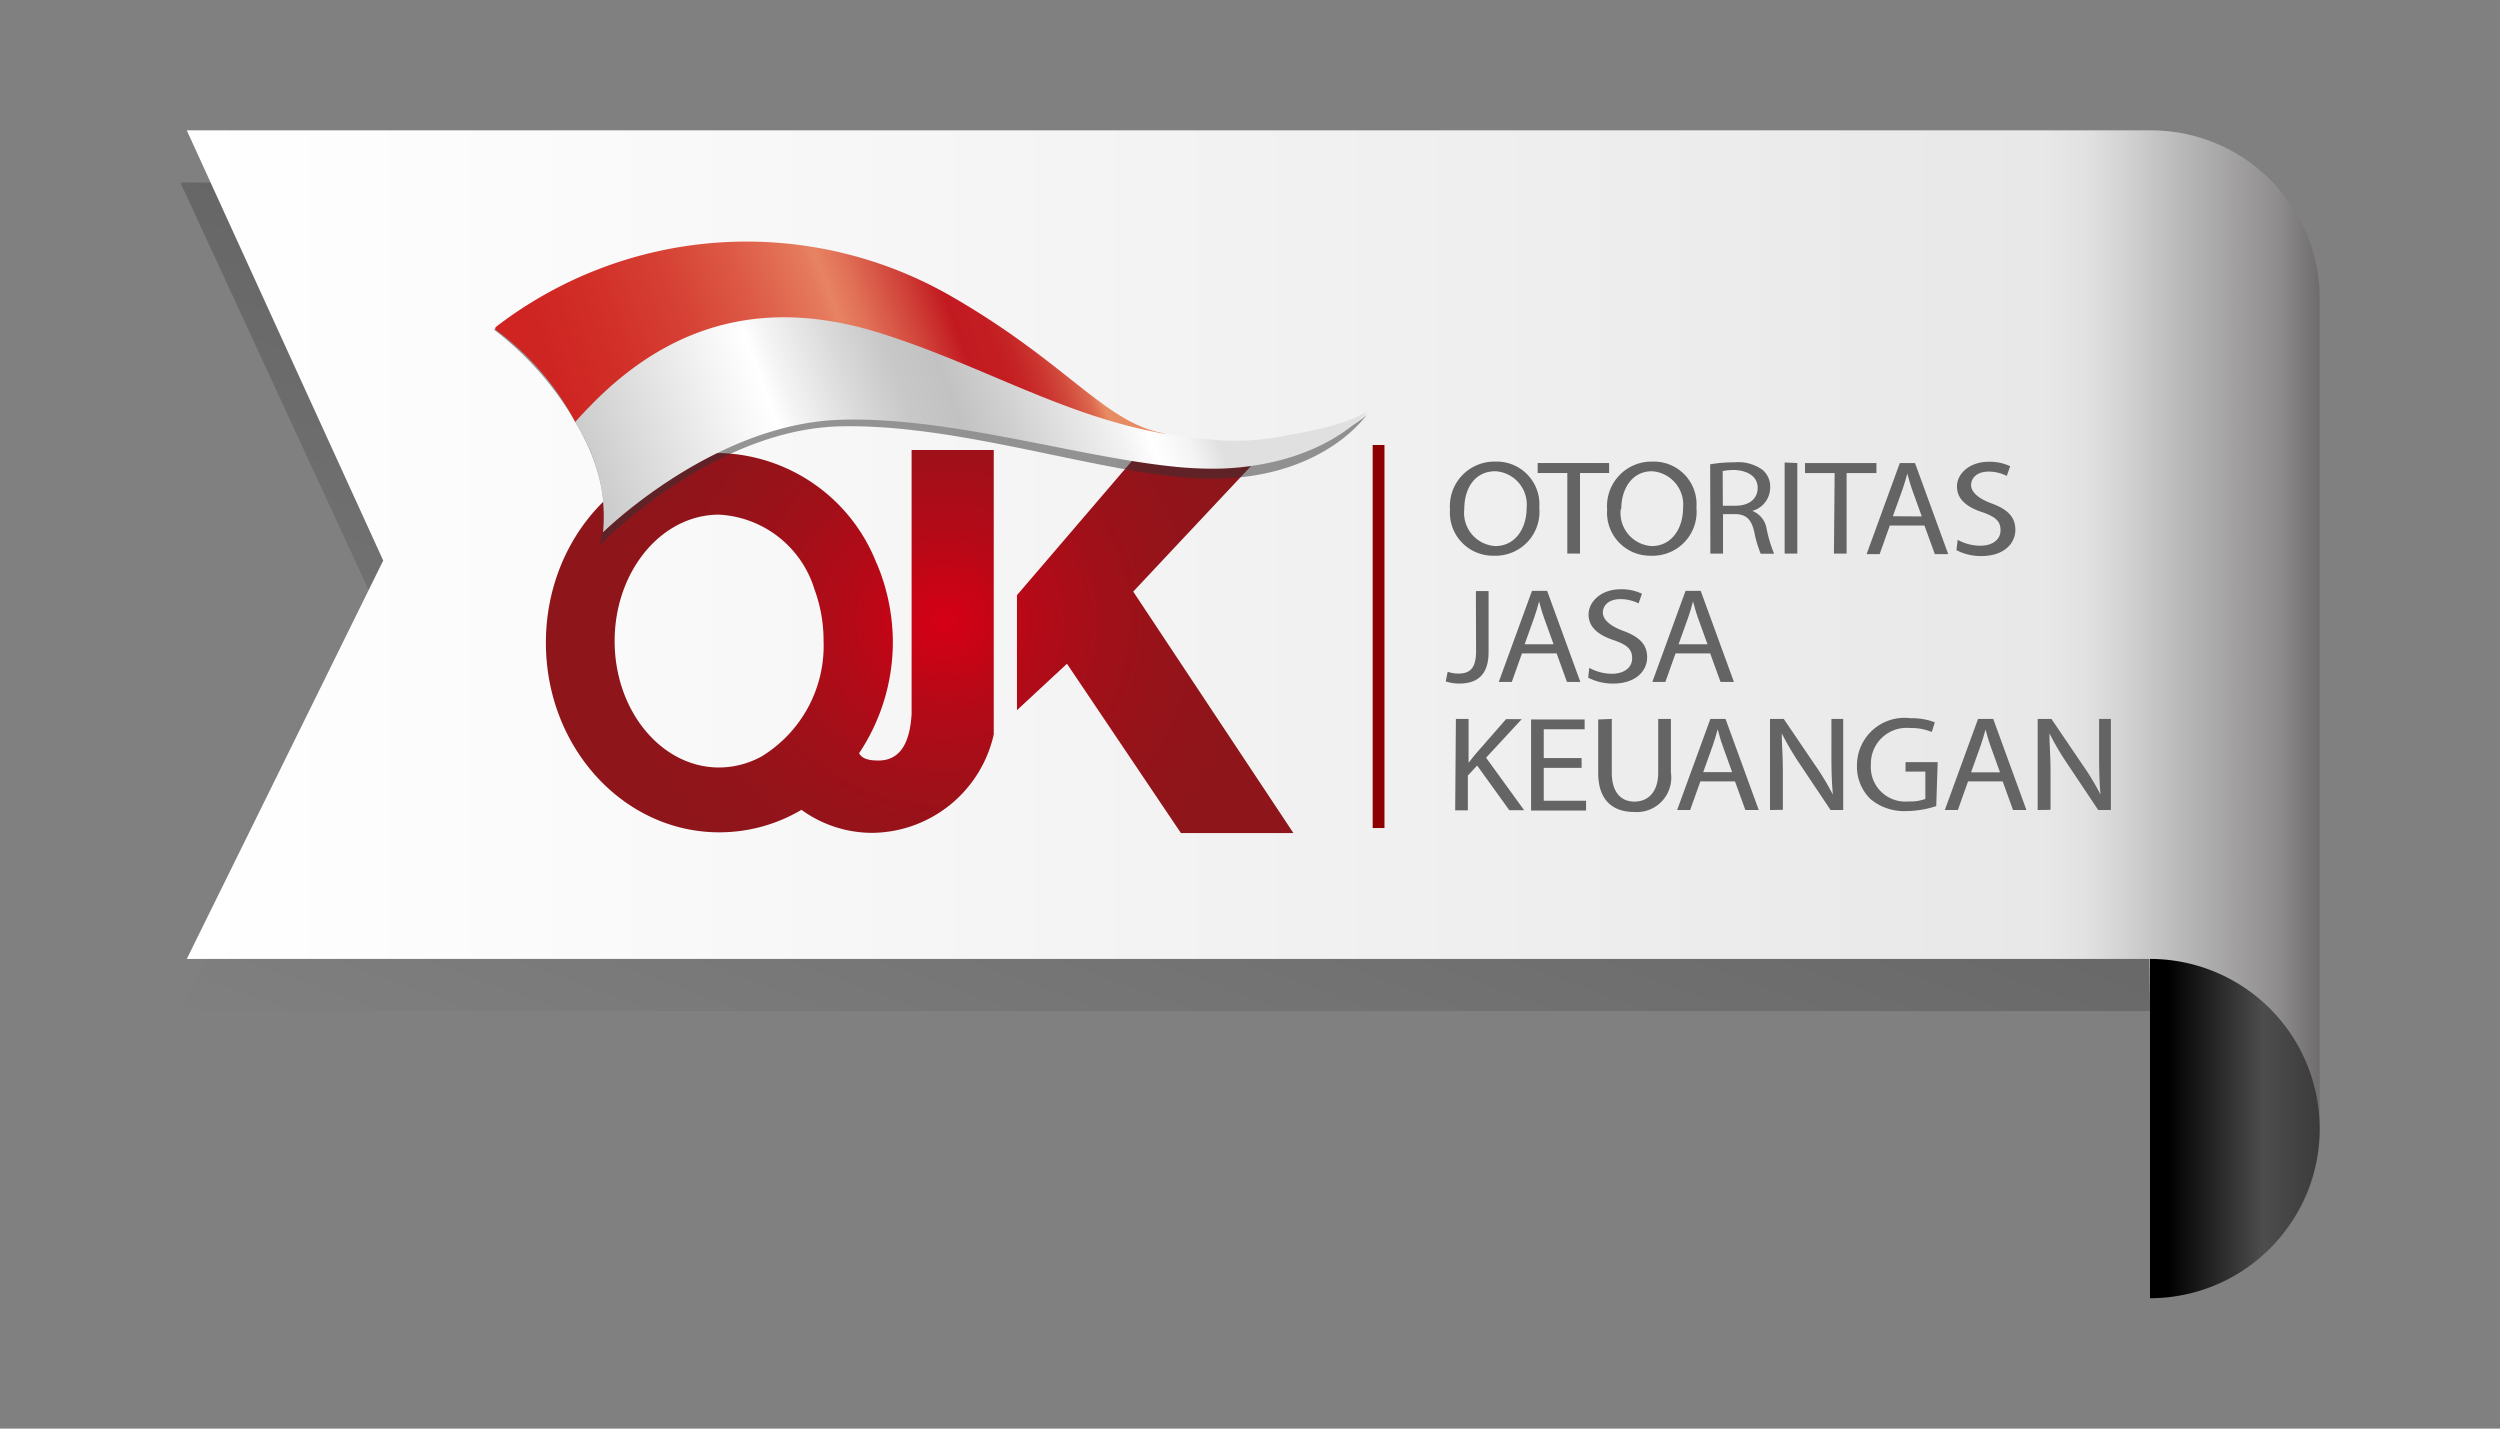
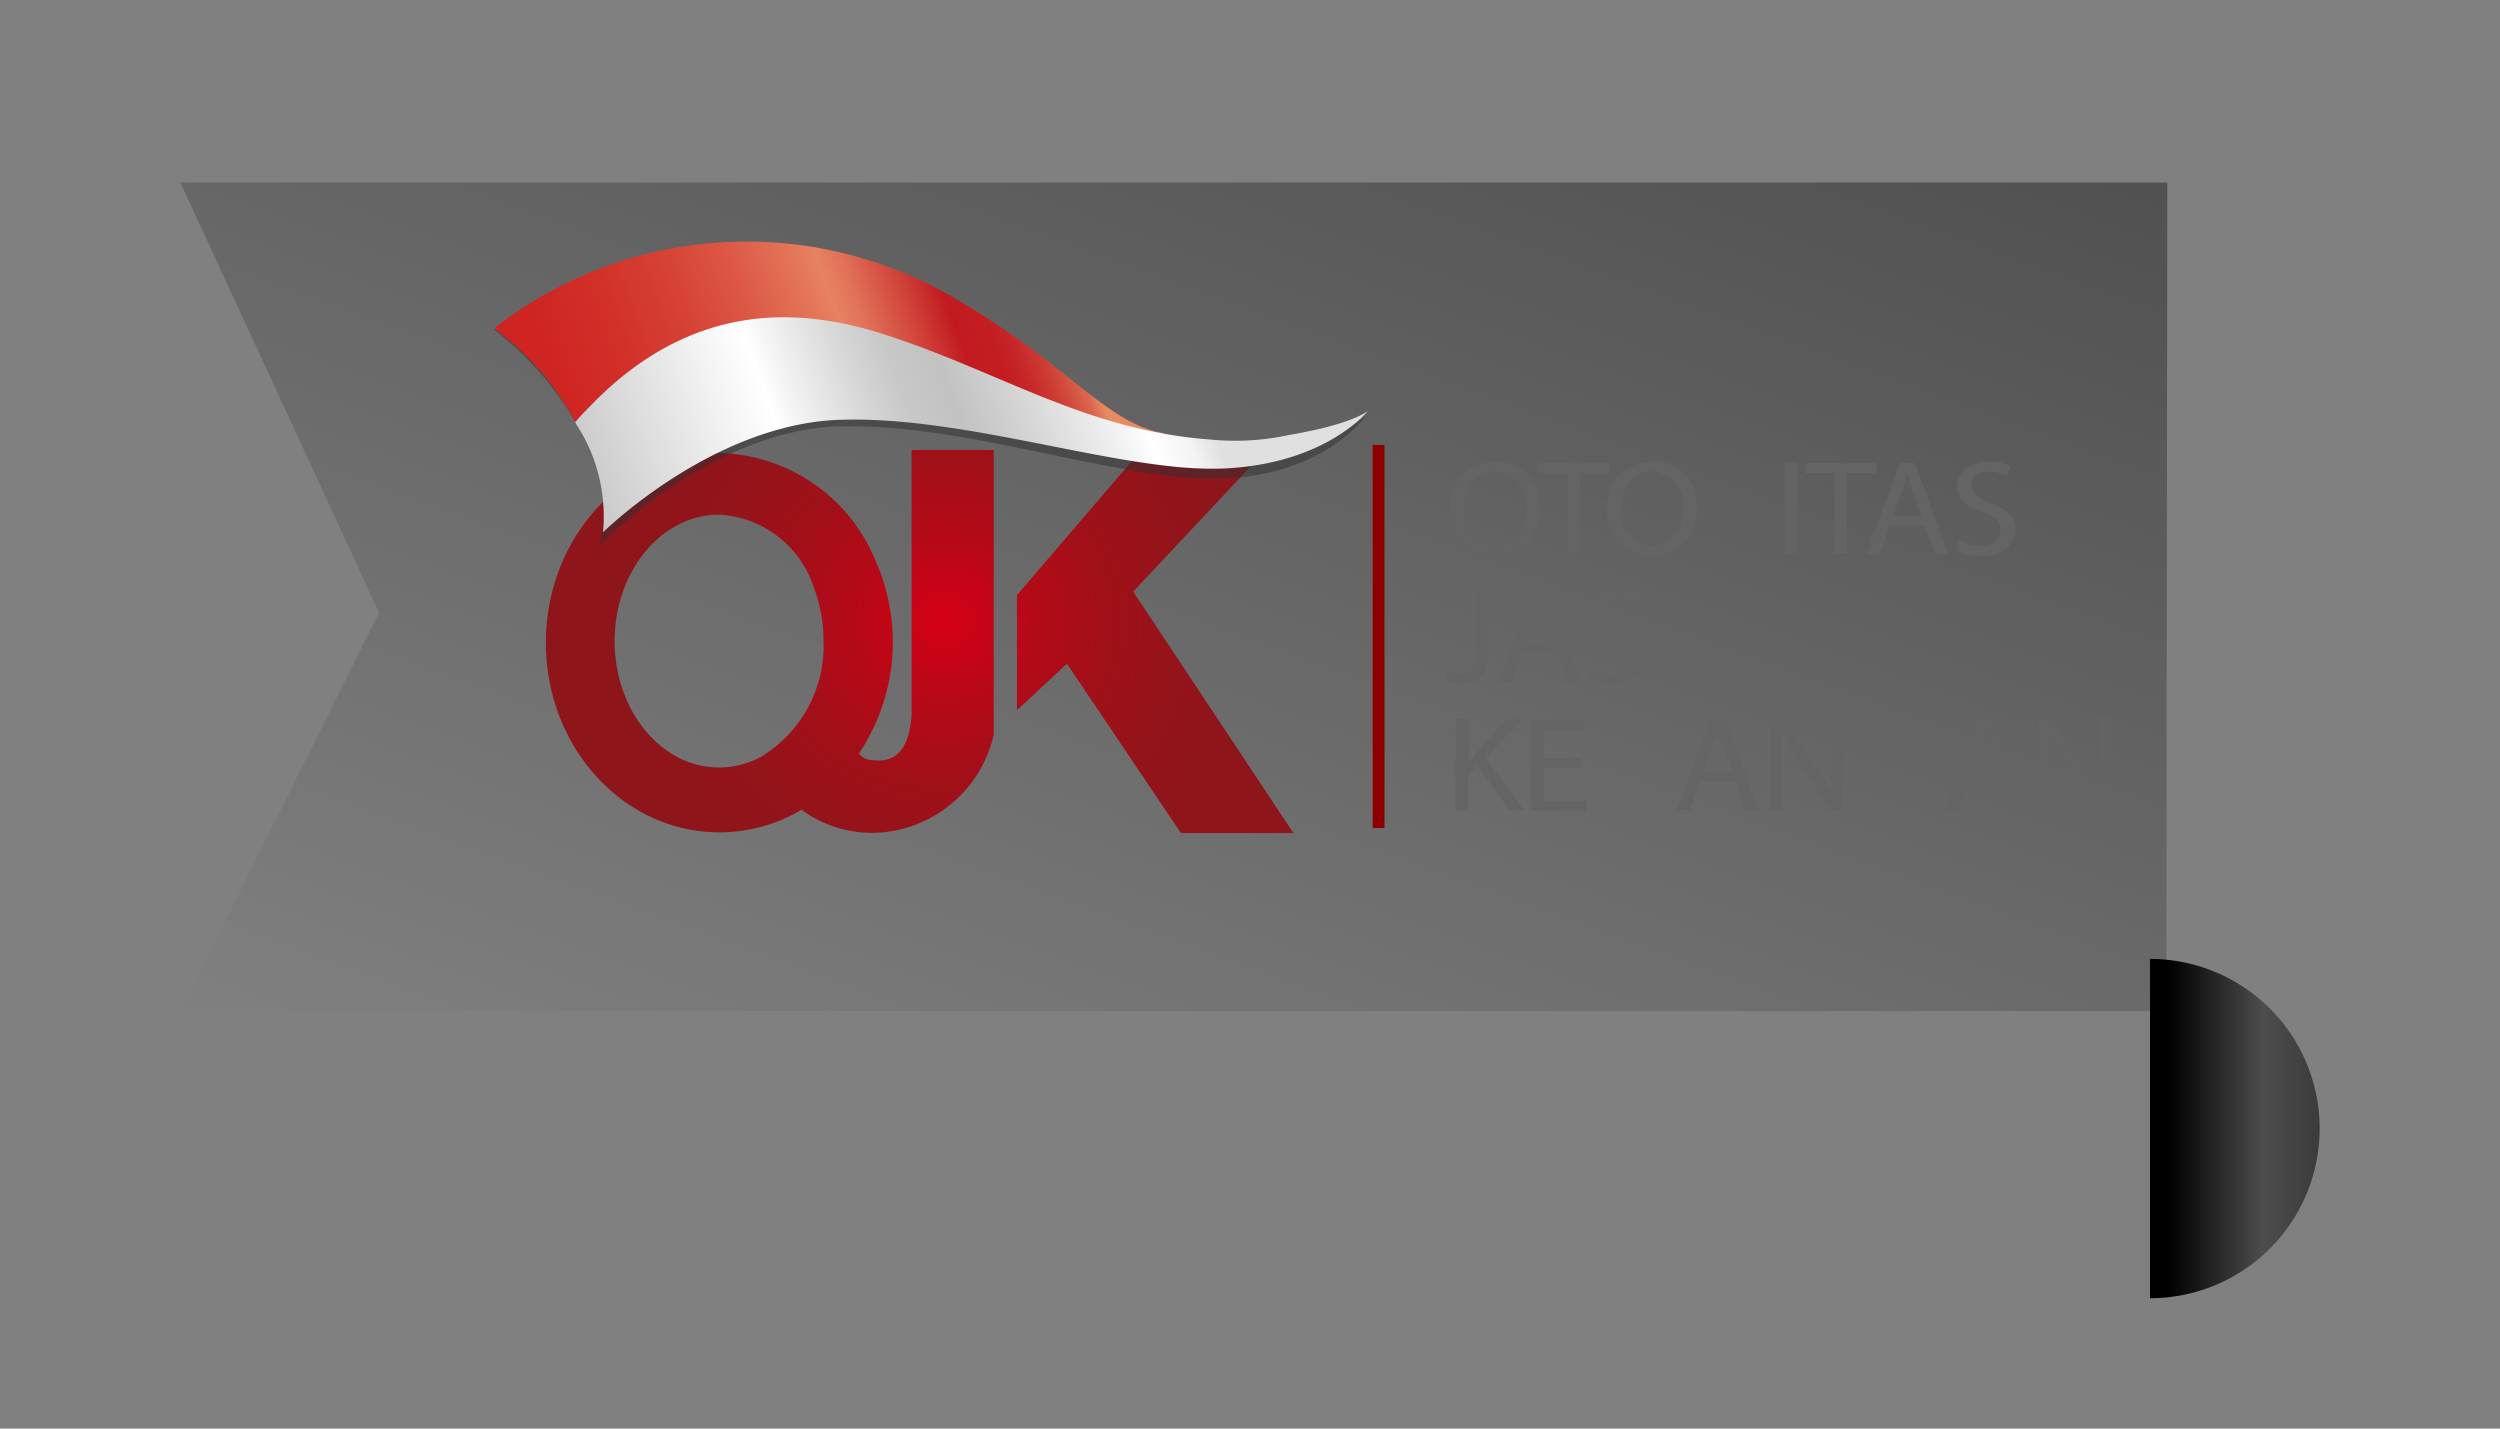
<svg xmlns="http://www.w3.org/2000/svg" xmlns:xlink="http://www.w3.org/1999/xlink" id="Layer_1" data-name="Layer 1" viewBox="0 0 140 80">
  <rect x="0" y="0" width="140" height="80" fill="#808080" stroke="none" />
  <defs>
    <style>.cls-1{opacity:0.37;fill:url(#linear-gradient);}.cls-2{fill:url(#linear-gradient-2);}.cls-3{fill:url(#radial-gradient);}.cls-4{fill:url(#radial-gradient-2);}.cls-5{fill:#313132;opacity:0.5;}.cls-6{fill:none;}.cls-7{fill:url(#linear-gradient-3);}.cls-8{fill:url(#linear-gradient-4);}.cls-9{fill:#8c0000;}.cls-10{fill:#646464;}.cls-11{fill:url(#linear-gradient-5);}</style>
    <linearGradient id="linear-gradient" x1="79.67" y1="-4.96" x2="51.74" y2="71.78" gradientUnits="userSpaceOnUse">
      <stop offset="0" />
      <stop offset="1" stop-opacity="0" />
    </linearGradient>
    <linearGradient id="linear-gradient-2" x1="10.51" y1="39.9" x2="129.9" y2="39.9" gradientUnits="userSpaceOnUse">
      <stop offset="0" stop-color="#fff" />
      <stop offset="0.87" stop-color="#e8e8e8" />
      <stop offset="0.89" stop-color="#e2e2e2" />
      <stop offset="0.91" stop-color="#d1d1d1" />
      <stop offset="0.94" stop-color="#b5b4b5" />
      <stop offset="0.98" stop-color="#8f8d8e" />
      <stop offset="1" stop-color="#6f6c6d" />
    </linearGradient>
    <radialGradient id="radial-gradient" cx="50.42" cy="34.77" r="17.26" gradientTransform="translate(-1.06) scale(1.07 1)" gradientUnits="userSpaceOnUse">
      <stop offset="0" stop-color="#d60015" />
      <stop offset="0.01" stop-color="#d50015" />
      <stop offset="0.27" stop-color="#b60917" />
      <stop offset="0.53" stop-color="#a01019" />
      <stop offset="0.78" stop-color="#93141a" />
      <stop offset="1" stop-color="#8e151a" />
    </radialGradient>
    <radialGradient id="radial-gradient-2" cx="52.94" cy="34.77" r="17.32" gradientTransform="matrix(1, 0, 0, 1, 0, 0)" xlink:href="#radial-gradient" />
    <linearGradient id="linear-gradient-3" x1="59.58" y1="16.5" x2="28.28" y2="27.89" gradientUnits="userSpaceOnUse">
      <stop offset="0" stop-color="#e78b62" />
      <stop offset="0.02" stop-color="#dc684e" />
      <stop offset="0.05" stop-color="#d24c3d" />
      <stop offset="0.08" stop-color="#cb3630" />
      <stop offset="0.11" stop-color="#c62627" />
      <stop offset="0.14" stop-color="#c31d22" />
      <stop offset="0.19" stop-color="#c21a20" />
      <stop offset="0.25" stop-color="#d04239" />
      <stop offset="0.33" stop-color="#e17157" />
      <stop offset="0.37" stop-color="#e78362" />
      <stop offset="0.39" stop-color="#e57a5c" />
      <stop offset="0.5" stop-color="#dd5a46" />
      <stop offset="0.61" stop-color="#d64235" />
      <stop offset="0.73" stop-color="#d23029" />
      <stop offset="0.85" stop-color="#cf2522" />
      <stop offset="1" stop-color="#ce2220" />
    </linearGradient>
    <linearGradient id="linear-gradient-4" x1="18.11" y1="35.81" x2="65.94" y2="18.4" gradientUnits="userSpaceOnUse">
      <stop offset="0" stop-color="#878787" />
      <stop offset="0.09" stop-color="#959595" />
      <stop offset="0.27" stop-color="#bababa" />
      <stop offset="0.51" stop-color="#f6f6f6" />
      <stop offset="0.55" stop-color="#fff" />
      <stop offset="0.57" stop-color="#f5f5f5" />
      <stop offset="0.64" stop-color="#d9d9d9" />
      <stop offset="0.69" stop-color="#c8c8c8" />
      <stop offset="0.74" stop-color="#c2c2c2" />
      <stop offset="0.79" stop-color="#cfcfcf" />
      <stop offset="0.9" stop-color="#f2f2f2" />
      <stop offset="0.93" stop-color="#fff" />
      <stop offset="0.97" stop-color="#f3f3f3" />
      <stop offset="1" stop-color="#e0e0e0" />
    </linearGradient>
    <linearGradient id="linear-gradient-5" x1="120.37" y1="63.2" x2="129.9" y2="63.2" gradientUnits="userSpaceOnUse">
      <stop offset="0" />
      <stop offset="0.11" />
      <stop offset="0.67" stop-color="#4d4d4d" />
      <stop offset="1" stop-color="#3b3b3b" />
    </linearGradient>
  </defs>
  <title>OJK Indonesia</title>
  <polygon class="cls-1" points="121.37 10.22 10.1 10.22 21.23 34.31 10.1 56.62 99.45 56.62 121.31 56.62 121.37 10.22" />
-   <path class="cls-2" d="M120.46,7.3h-110l11,24.09-11,22.31H120.37l.22,18.81a9.18,9.18,0,0,0,9.31-9.31V16.74A9.44,9.44,0,0,0,120.46,7.3Z" />
  <path class="cls-3" d="M51.05,25.2V40c-.08,1.23-.43,2.59-1.86,2.59-.65,0-.94-.15-1.08-.41A11.23,11.23,0,0,0,50,36a11.41,11.41,0,0,0-.7-3.94c-.08-.21-.16-.41-.25-.61a9.69,9.69,0,0,0-8.77-6.08c-5.36,0-9.71,4.75-9.71,10.62s4.35,10.62,9.71,10.62a9,9,0,0,0,4.6-1.26,6.76,6.76,0,0,0,4,1.29,7.05,7.05,0,0,0,6.77-5.51h0V25.2ZM42.65,42.36a5,5,0,0,1-2.38.62c-3.23,0-5.85-3.17-5.85-7.08s2.62-7.08,5.85-7.08A5.92,5.92,0,0,1,45.61,33a8.32,8.32,0,0,1,.51,2.88A7.26,7.26,0,0,1,42.65,42.36Z" />
  <polygon class="cls-4" points="56.95 33.33 56.95 39.77 59.75 37.17 66.13 46.65 72.43 46.65 63.46 33.13 71.18 24.9 64.17 24.9 56.95 33.33" />
  <path class="cls-5" d="M71.43,25.1a21.54,21.54,0,0,1-4.38,0,1.52,1.52,0,0,1-.28,0c-7-2-8.8-5.5-13.58-8.39-4.53-2.74-15-5.28-25.53,1.75A17.6,17.6,0,0,1,32.43,24c2.23,4,1.11,6.58,1.11,6.58s6.17-6.43,13.34-6.7C52.93,23.69,60,26,65.51,26.66a20.47,20.47,0,0,0,2.93.14c5.85-.21,8.09-3.57,8.09-3.57S75.09,24.72,71.43,25.1Z" />
  <path class="cls-6" d="M32.22,23.64c.29-.33.57-.63.86-.92C32.79,23,32.5,23.31,32.22,23.64Z" />
  <path class="cls-7" d="M49,19.39c8.57,2.28,10.46,5.58,17.43,5.53a9.16,9.16,0,0,0-1.33-.67c-3.23-.61-5.31-3.89-11.76-7.62A23,23,0,0,0,27.78,18.3a.12.12,0,0,0,0,.19,15.14,15.14,0,0,1,4.44,5.15c.29-.33.57-.63.86-.92C38.63,17,44,18.06,49,19.39Z" />
  <path class="cls-8" d="M72.13,24.37a14.11,14.11,0,0,1-4.39.24C60.8,24.1,56,20.81,49.5,18.72c-4.93-1.59-10.87-1.75-16.43,4-.29.29-.57.59-.86.92l.09.17a9.47,9.47,0,0,1,1.47,6S39.89,23.76,47,23.51c6-.21,13,2,18.54,2.6a20.89,20.89,0,0,0,2.91.13C74.28,26,76.61,23,76.61,23S75.88,23.73,72.13,24.37Z" />
  <rect class="cls-9" x="76.87" y="24.92" width="0.66" height="21.45" />
  <path class="cls-10" d="M86.2,28.43a2.46,2.46,0,0,1-2.54,2.69,2.41,2.41,0,0,1-2.46-2.59,2.49,2.49,0,0,1,2.54-2.68A2.39,2.39,0,0,1,86.2,28.43ZM82,28.51a1.86,1.86,0,0,0,1.74,2.07c1.12,0,1.75-1,1.75-2.12a1.87,1.87,0,0,0-1.74-2.07C82.55,26.39,82,27.39,82,28.51Z" />
  <path class="cls-10" d="M87.77,26.49H86.11v-.56h4v.56H88.48V31h-.71Z" />
  <path class="cls-10" d="M95,28.43a2.46,2.46,0,0,1-2.54,2.69A2.41,2.41,0,0,1,90,28.53a2.49,2.49,0,0,1,2.54-2.68A2.39,2.39,0,0,1,95,28.43Zm-4.24.08a1.86,1.86,0,0,0,1.74,2.07c1.12,0,1.75-1,1.75-2.12a1.87,1.87,0,0,0-1.74-2.07C91.38,26.39,90.79,27.39,90.79,28.51Z" />
-   <path class="cls-10" d="M95.77,26a7.9,7.9,0,0,1,1.35-.11,2.34,2.34,0,0,1,1.58.42,1.23,1.23,0,0,1,.43,1,1.36,1.36,0,0,1-1,1.3v0a1.29,1.29,0,0,1,.8,1,7.69,7.69,0,0,0,.42,1.4H98.6a6.25,6.25,0,0,1-.36-1.22c-.16-.7-.45-1-1.09-1h-.66V31h-.71Zm.71,2.32h.72c.75,0,1.23-.39,1.23-1s-.51-.95-1.26-1a3.1,3.1,0,0,0-.7.06Z" />
  <path class="cls-10" d="M100.65,25.93V31h-.71v-5.1Z" />
  <path class="cls-10" d="M102.74,26.49h-1.66v-.56h4v.56h-1.67V31h-.71Z" />
  <path class="cls-10" d="M105.83,29.43l-.57,1.6h-.73l1.86-5.1h.85l1.86,5.1h-.75l-.58-1.6Zm1.79-.51-.53-1.47c-.12-.33-.2-.64-.28-.93h0c-.08.3-.17.61-.28.92L106,28.91Z" />
  <path class="cls-10" d="M109.63,30.23a2.64,2.64,0,0,0,1.26.33c.72,0,1.14-.36,1.14-.87s-.29-.75-1-1c-.89-.29-1.44-.73-1.44-1.45s.71-1.38,1.77-1.38a2.62,2.62,0,0,1,1.21.25l-.19.54a2.29,2.29,0,0,0-1-.24c-.75,0-1,.42-1,.76s.33.71,1.09,1c.92.33,1.39.75,1.39,1.5s-.62,1.47-1.91,1.47a3,3,0,0,1-1.39-.33Z" />
  <path class="cls-10" d="M82.65,33.1h.71v3.41c0,1.36-.71,1.77-1.65,1.77a2.45,2.45,0,0,1-.75-.12l.11-.54a1.8,1.8,0,0,0,.59.1c.63,0,1-.26,1-1.26Z" />
  <path class="cls-10" d="M85.23,36.59l-.57,1.6h-.73l1.86-5.1h.85l1.86,5.1h-.75l-.58-1.6ZM87,36.08l-.53-1.47c-.12-.33-.2-.64-.28-.93h0c-.08.3-.17.61-.28.92l-.53,1.48Z" />
  <path class="cls-10" d="M89,37.4a2.64,2.64,0,0,0,1.26.33c.72,0,1.14-.36,1.14-.87s-.29-.75-1-1c-.89-.29-1.44-.73-1.44-1.45S89.67,33,90.74,33a2.62,2.62,0,0,1,1.21.25l-.19.54a2.29,2.29,0,0,0-1-.24c-.75,0-1,.42-1,.76s.33.71,1.09,1c.92.33,1.39.75,1.39,1.5s-.62,1.47-1.91,1.47a3,3,0,0,1-1.39-.33Z" />
-   <path class="cls-10" d="M93.83,36.59l-.57,1.6h-.73l1.86-5.1h.85l1.86,5.1h-.75l-.58-1.6Zm1.79-.51-.53-1.47c-.12-.33-.2-.64-.28-.93h0c-.08.3-.17.61-.28.92L94,36.08Z" />
  <path class="cls-10" d="M81.53,40.26h.71v2.46h0c.15-.2.29-.38.43-.54l1.67-1.91h.88l-2,2.16,2.13,2.94h-.83l-1.8-2.5-.52.56v1.95h-.71Z" />
  <path class="cls-10" d="M88.57,43H86.45v1.84h2.37v.55H85.74v-5.1h3v.55H86.45v1.61h2.12Z" />
-   <path class="cls-10" d="M90.26,40.26v3c0,1.14.54,1.63,1.27,1.63s1.33-.5,1.33-1.63v-3h.71v3a1.93,1.93,0,0,1-2.07,2.21c-1.12,0-2-.6-2-2.18v-3Z" />
  <path class="cls-10" d="M95.22,43.76l-.57,1.6h-.73l1.86-5.1h.85l1.86,5.1h-.75l-.58-1.6ZM97,43.24l-.53-1.47c-.12-.33-.2-.64-.28-.93h0c-.08.3-.17.61-.28.92l-.53,1.48Z" />
  <path class="cls-10" d="M99.12,45.36v-5.1h.77l1.75,2.58a14.23,14.23,0,0,1,1,1.66h0c-.06-.68-.08-1.3-.08-2.1V40.26h.66v5.1h-.71l-1.73-2.59a15.79,15.79,0,0,1-1-1.7h0c0,.64.06,1.26.06,2.1v2.18Z" />
-   <path class="cls-10" d="M108.43,45.14a5.43,5.43,0,0,1-1.68.28,2.93,2.93,0,0,1-2-.67,2.53,2.53,0,0,1-.76-1.9,2.66,2.66,0,0,1,3-2.63,3.57,3.57,0,0,1,1.36.23l-.17.54a3,3,0,0,0-1.21-.22,2,2,0,0,0-2.2,2.05,1.93,1.93,0,0,0,2.11,2.06,2.43,2.43,0,0,0,.94-.14V43.21h-1.11v-.53h1.8Z" />
  <path class="cls-10" d="M110.21,43.76l-.57,1.6h-.73l1.86-5.1h.85l1.86,5.1h-.75l-.58-1.6Zm1.79-.51-.53-1.47c-.12-.33-.2-.64-.28-.93h0c-.08.3-.17.61-.28.92l-.53,1.48Z" />
  <path class="cls-10" d="M114.11,45.36v-5.1h.77l1.75,2.58a14.23,14.23,0,0,1,1,1.66h0c-.06-.68-.08-1.3-.08-2.1V40.26h.66v5.1h-.71l-1.73-2.59a15.79,15.79,0,0,1-1-1.7h0c0,.64.06,1.26.06,2.1v2.18Z" />
  <path class="cls-11" d="M120.4,53.7h0l0,19a9.5,9.5,0,1,0,0-19Z" />
</svg>